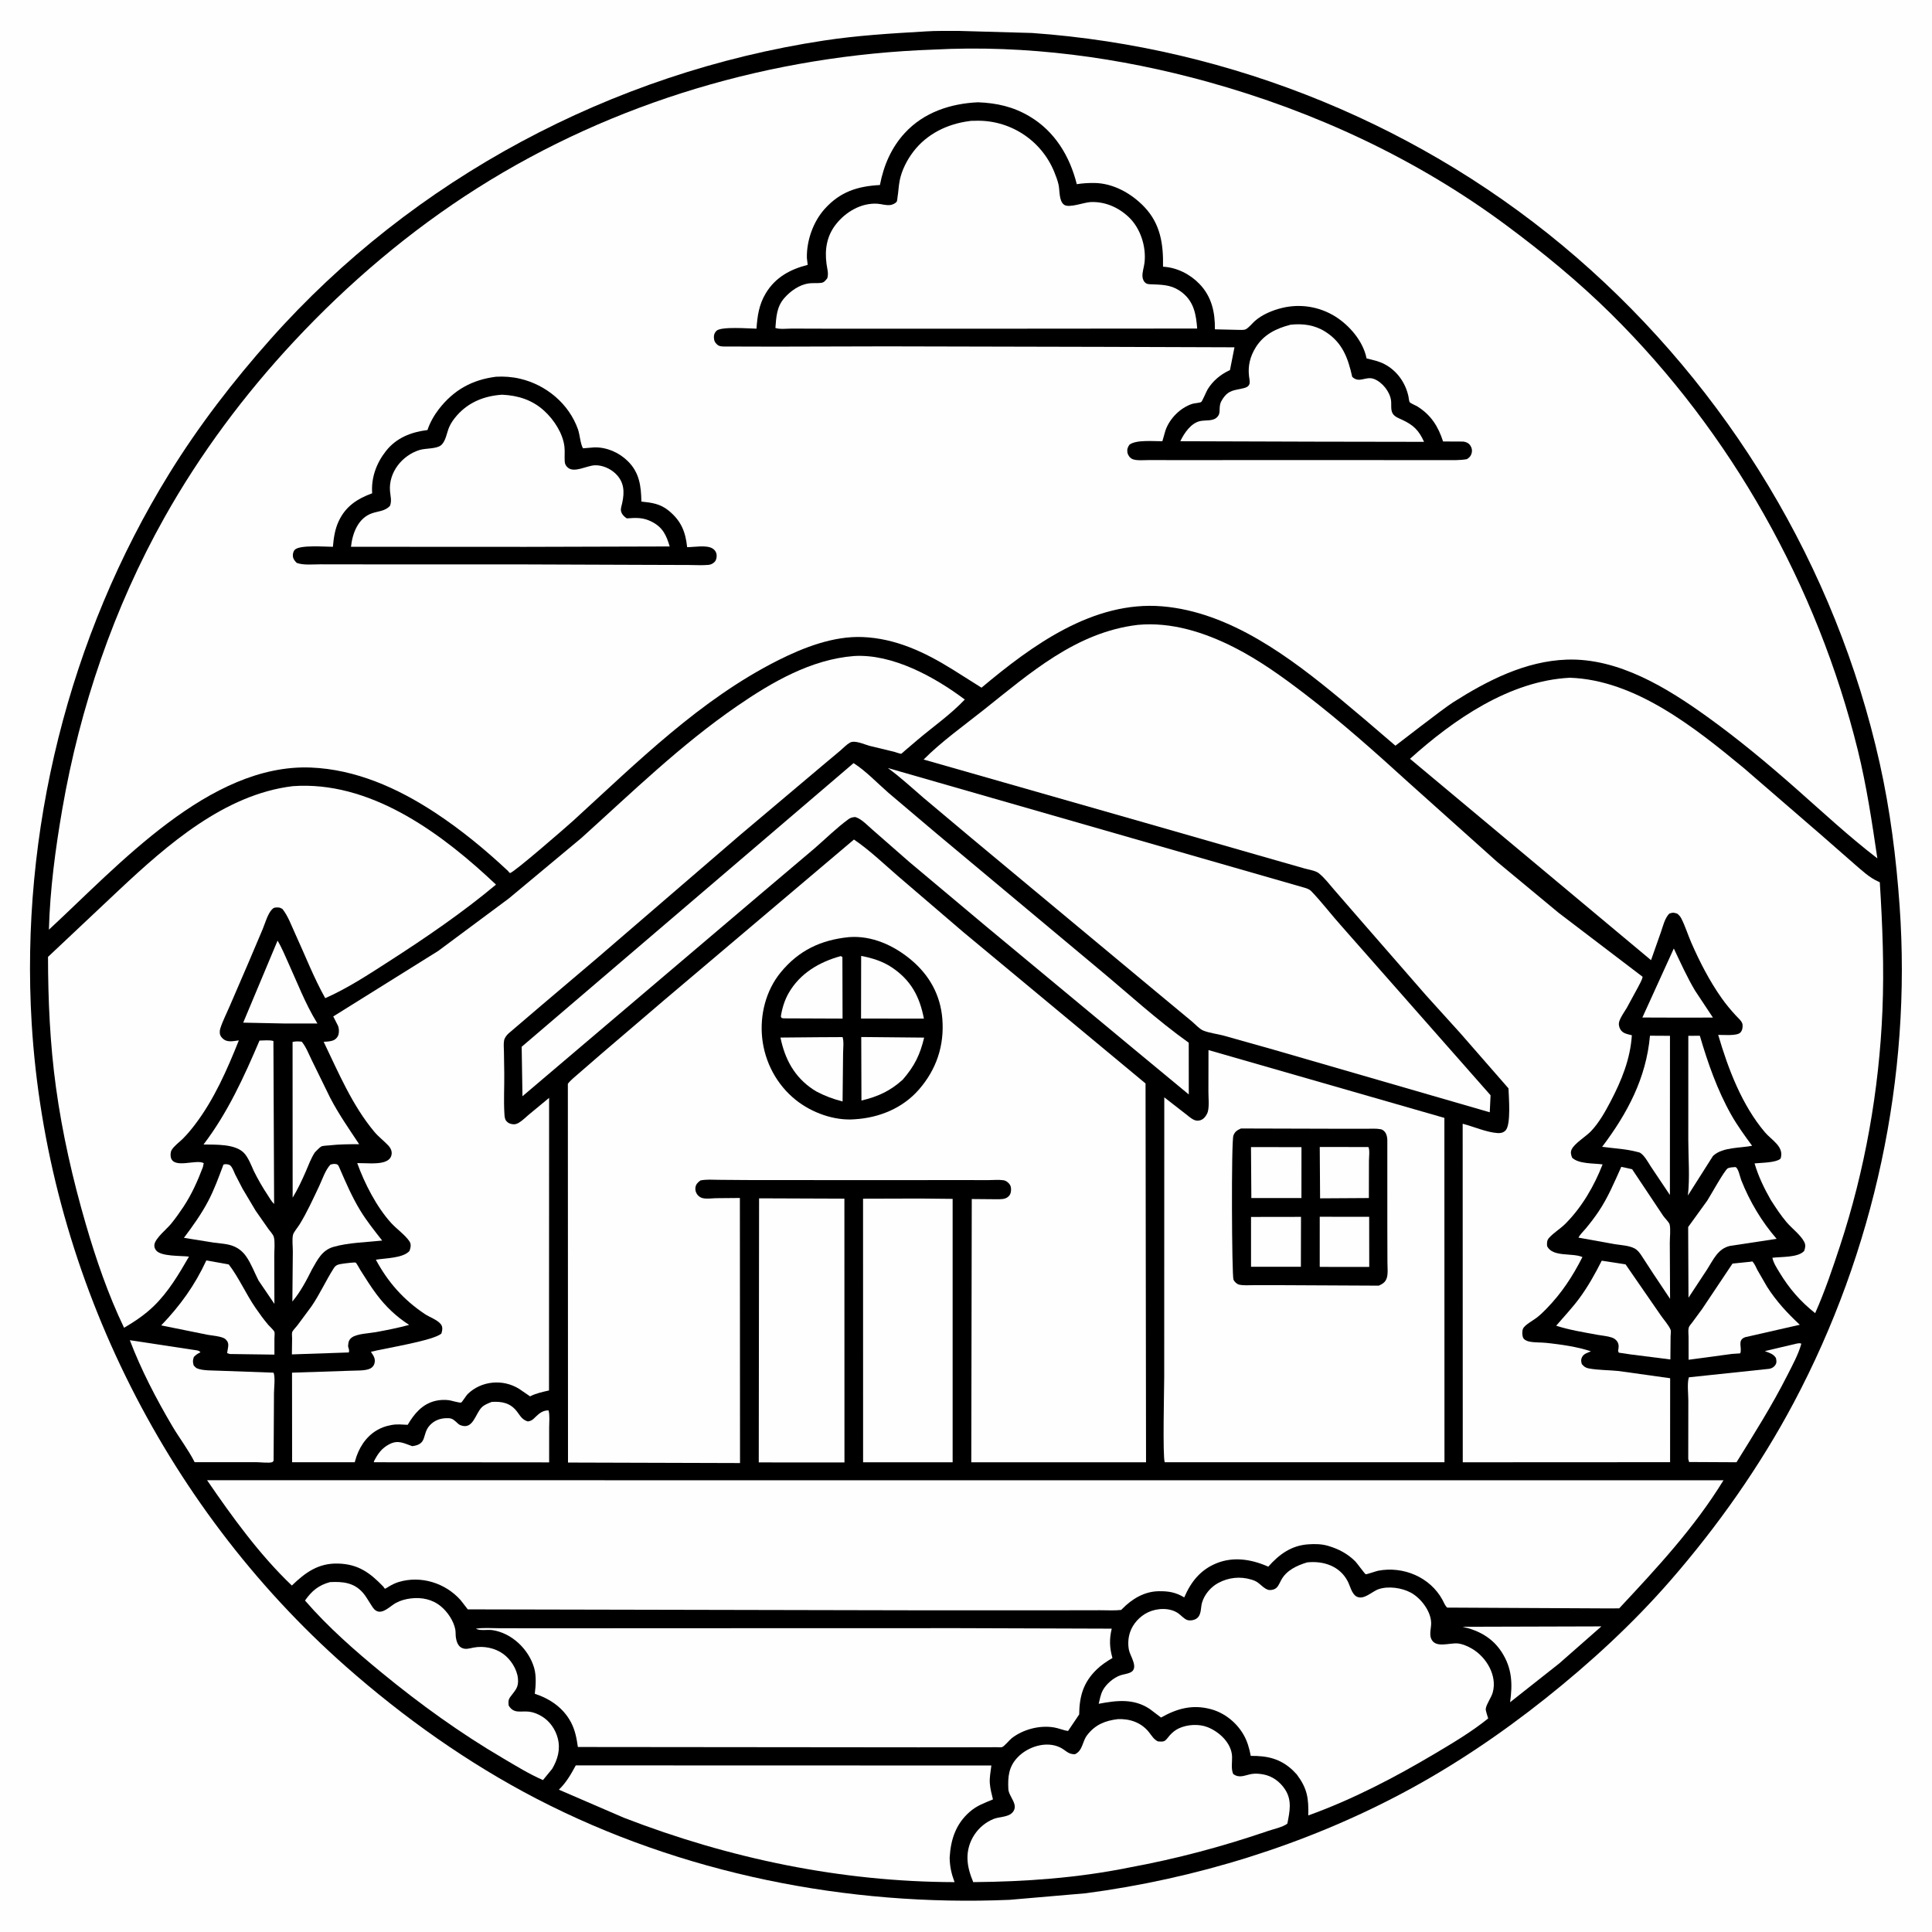
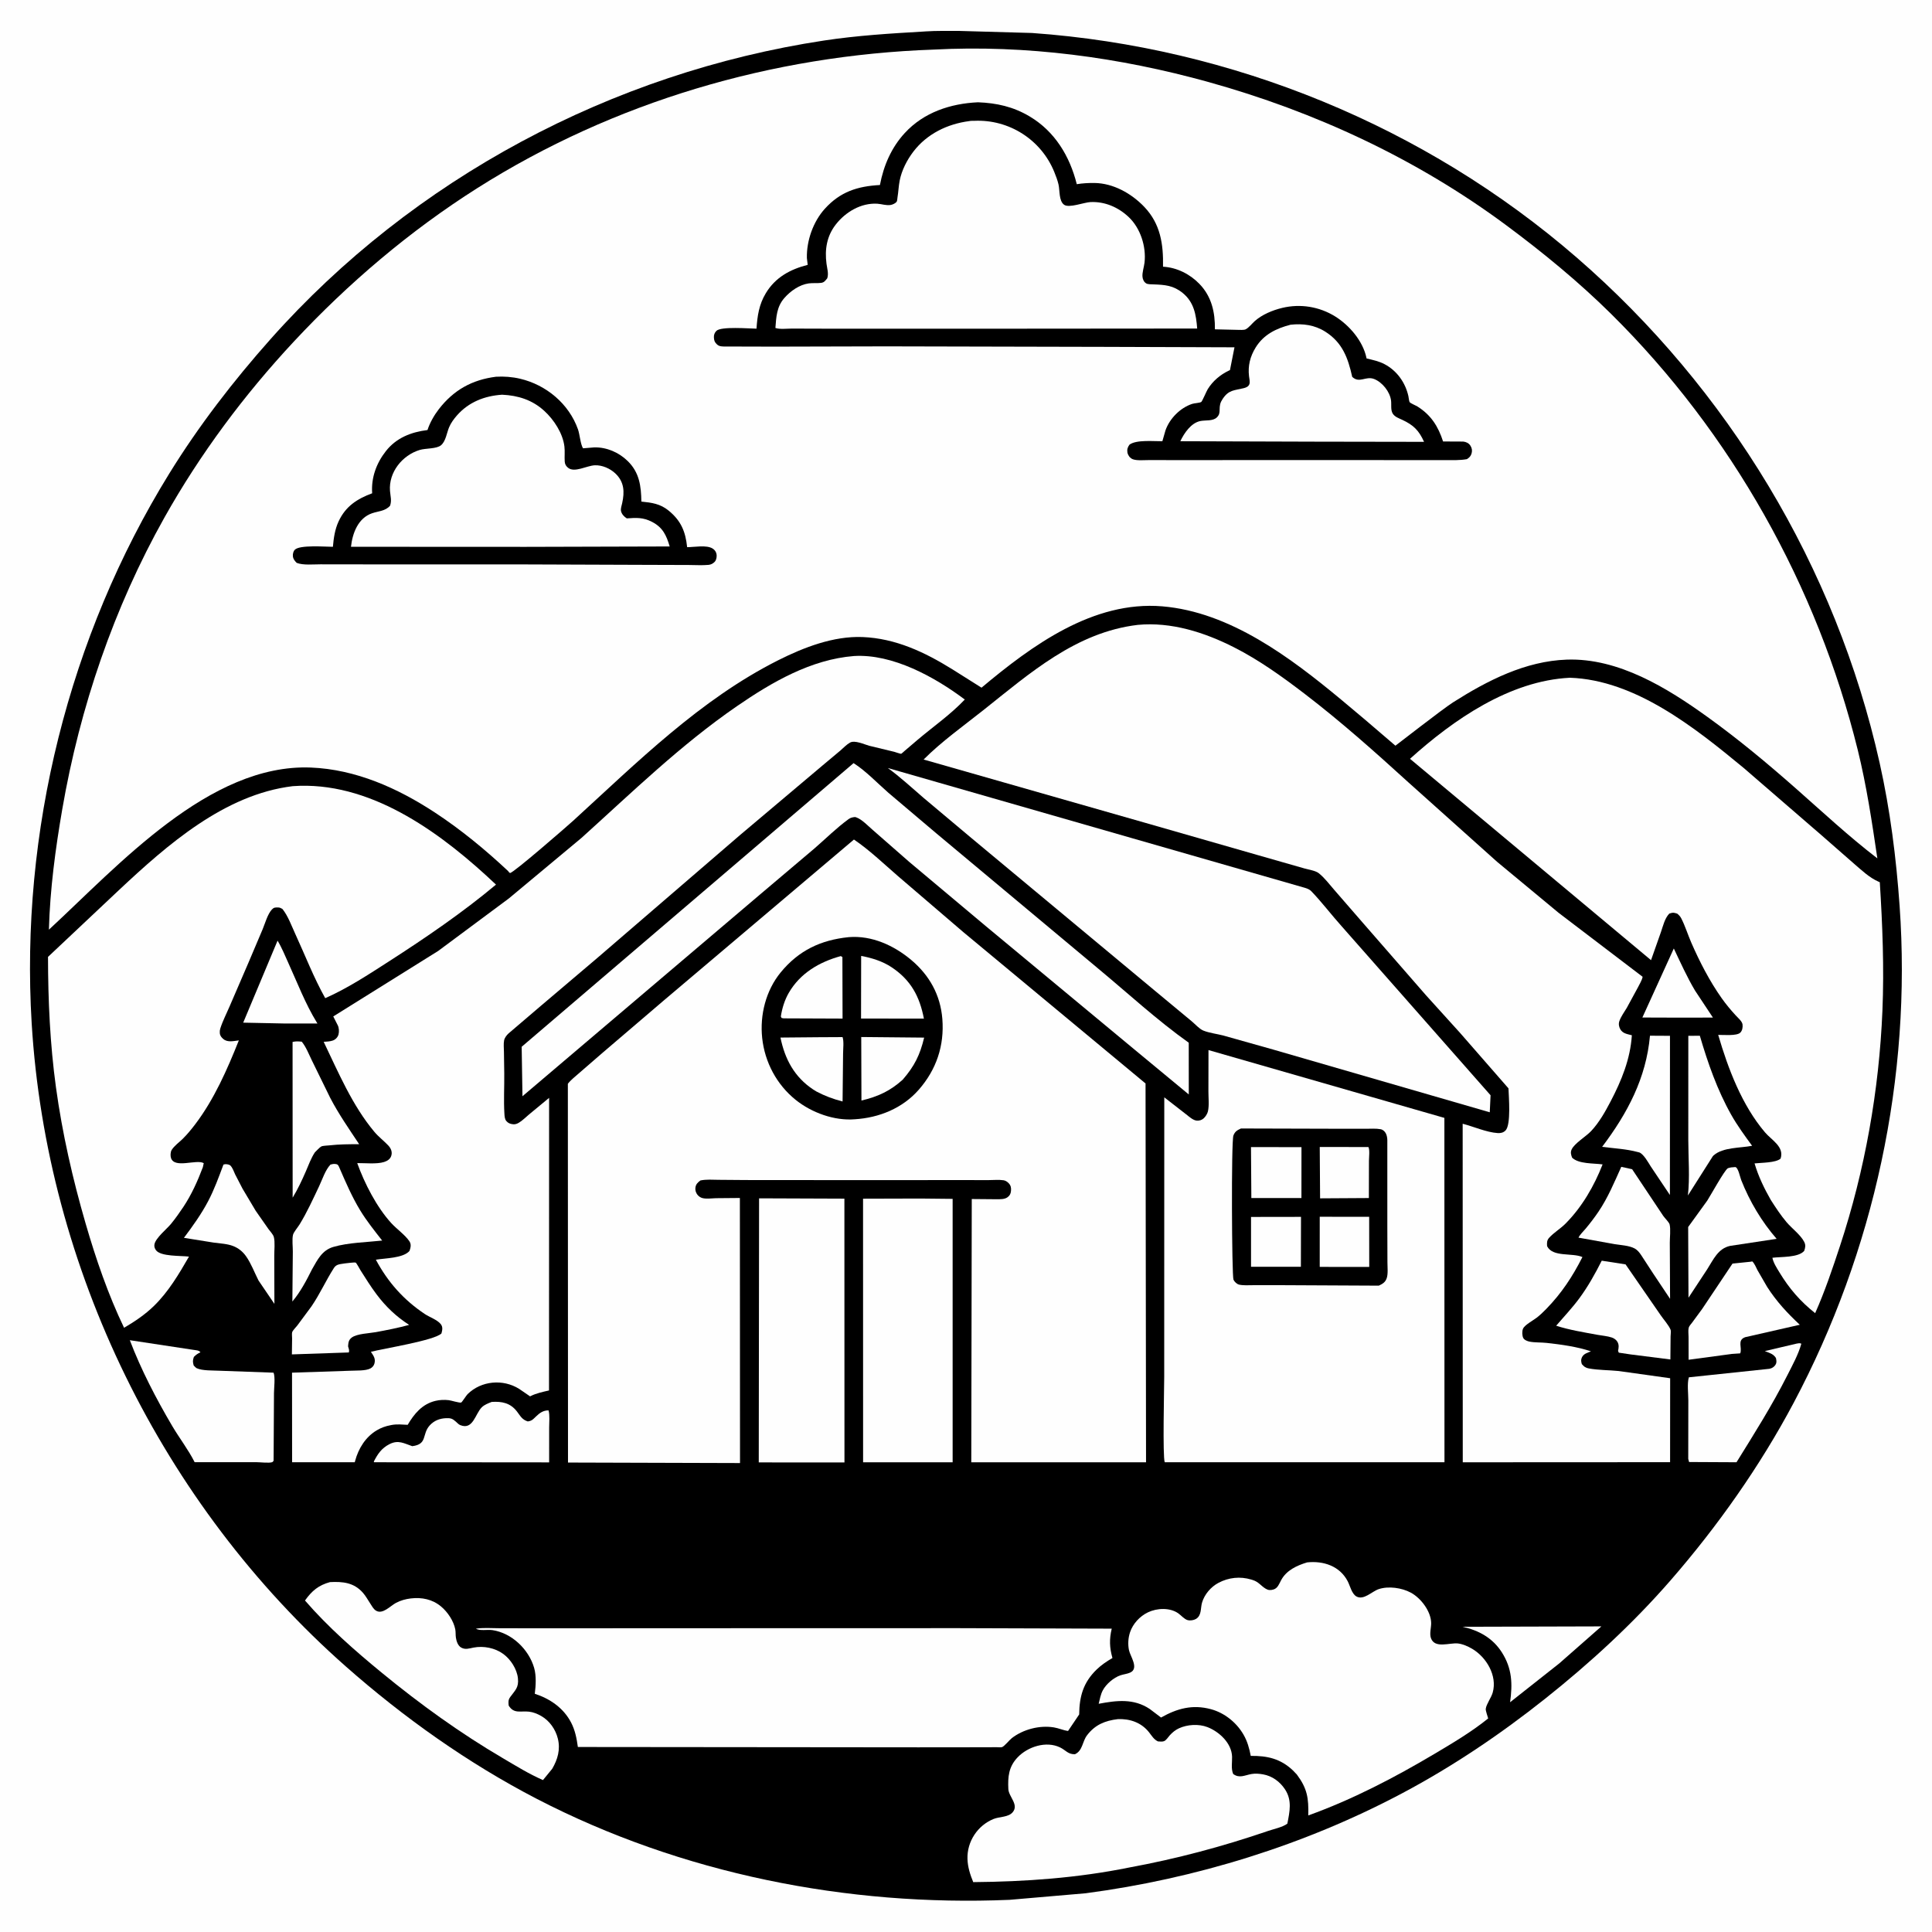
<svg xmlns="http://www.w3.org/2000/svg" version="1.1" style="display: block;" viewBox="0 0 2048 2048" width="1024" height="1024">
  <path transform="translate(0,0)" fill="rgb(254,254,254)" d="M -0 -0 L 2048 0 L 2048 2048 L -0 2048 L -0 -0 z" />
  <path transform="translate(0,0)" fill="rgb(0,0,0)" d="M 979.425 33.419 L 980.952 33.306 C 992.644 32.505 1004.69 32.846 1016.41 32.772 L 1094 34.962 C 1305.8 49.993 1510.72 133.743 1671.35 272.978 C 1831.92 412.153 1946.09 601.119 1992.5 808.732 C 2003.66 858.666 2010.04 909.253 2013.66 960.241 C 2026.56 1141.89 1986.73 1326.38 1901.33 1487.11 C 1865.69 1554.19 1820.69 1617.97 1770.87 1675.24 C 1730.91 1721.17 1685.51 1762.88 1637.89 1800.72 C 1590.55 1838.35 1540.09 1872.39 1486.65 1900.78 C 1383.06 1955.84 1267.08 1991.63 1150.85 2006.94 L 1070.2 2013.89 C 898.266 2021.17 722.29 1986.23 568.961 1906.83 C 496.354 1869.23 428.01 1820.69 366.764 1766.67 C 171.853 1594.75 49.298 1344.2 33.581 1084.79 C 21.306 882.214 72.8 674.705 179.421 502.007 C 210.722 451.308 247.199 404.036 286.744 359.537 C 438.034 189.292 648.765 77.098 873.457 42.967 C 908.571 37.633 943.997 35.467 979.425 33.419 z" />
  <path transform="translate(0,0)" fill="rgb(254,254,254)" d="M 1774.31 1005.42 C 1781.31 1020.2 1788.46 1036.05 1796.83 1050.1 L 1815.76 1078.67 L 1783.1 1078.75 L 1740.99 1078.61 L 1774.31 1005.42 z" />
  <path transform="translate(0,0)" fill="rgb(254,254,254)" d="M 294.22 997.136 C 298.659 1004.38 301.998 1012.75 305.521 1020.49 C 314.966 1041.25 323.701 1064.07 335.607 1083.49 L 336.505 1084.95 L 300.293 1084.92 L 257.81 1084.05 L 294.22 997.136 z" />
  <path transform="translate(0,0)" fill="rgb(254,254,254)" d="M 1550.28 1724.45 L 1697.55 1724.04 L 1652.91 1763.26 L 1600.76 1804.44 C 1603.46 1784.96 1602.92 1768.79 1592.14 1751.75 C 1582.4 1736.37 1567.71 1728.25 1550.28 1724.45 z" />
  <path transform="translate(0,0)" fill="rgb(254,254,254)" d="M 310.142 1104.5 C 313.599 1103.67 316.362 1103.87 319.881 1104.22 C 324.417 1109.76 327.355 1117.43 330.493 1123.87 L 350.018 1163.74 C 358.961 1180.92 370.021 1196.79 380.72 1212.9 C 370.116 1212.91 359.49 1212.94 348.939 1214.15 C 347.021 1214.37 342.233 1214.47 340.628 1215.29 C 338.638 1216.31 335.554 1219.92 333.801 1221.51 C 329.699 1227.67 327.111 1235.01 324.168 1241.79 C 320.013 1251.36 315.628 1260.62 310.224 1269.57 L 310.142 1104.5 z" />
  <path transform="translate(0,0)" fill="rgb(254,254,254)" d="M 1789.69 1097.99 L 1801.91 1097.96 C 1810.32 1126.71 1820.43 1155.58 1835.18 1181.74 C 1841.65 1193.2 1849.55 1203.98 1857.32 1214.59 C 1844.71 1217.04 1826.36 1216.04 1816.64 1224.67 L 1815.77 1225.46 L 1789.24 1267.27 C 1791.4 1248.3 1789.69 1227.64 1789.66 1208.5 L 1789.69 1097.99 z" />
  <path transform="translate(0,0)" fill="rgb(254,254,254)" d="M 1835.02 1237.5 L 1839.5 1237.13 C 1842.57 1237.55 1844.52 1247.78 1845.79 1251 C 1854.72 1273.58 1867.37 1294.88 1883.3 1313.22 L 1834 1320.69 C 1821.16 1323.44 1816.24 1335.28 1809.69 1345.5 L 1789.87 1375.63 L 1789.52 1300.69 L 1809.71 1272.78 C 1812.74 1268.2 1828.09 1240.37 1831.47 1238.5 C 1832.54 1237.9 1833.84 1237.83 1835.02 1237.5 z" />
  <path transform="translate(0,0)" fill="rgb(254,254,254)" d="M 236.872 1234.5 L 238.593 1234.11 C 239.97 1233.95 242.963 1234.39 244 1235.33 C 246.523 1237.6 247.864 1241.96 249.311 1245 L 257.074 1260 L 271.055 1283.49 L 284.589 1302.85 C 286.231 1305.1 289.549 1308.6 290.273 1311.28 C 291.694 1316.54 290.694 1325.53 290.734 1331.11 L 290.881 1382.16 L 274.016 1357.35 C 269.769 1348.98 266.209 1339.3 260.811 1331.67 C 257.356 1326.79 252.877 1323.13 247.328 1320.92 C 241.011 1318.4 233.113 1318.12 226.411 1317.19 L 194.972 1312.15 C 204.201 1299.91 213.489 1286.9 220.621 1273.34 C 227.215 1260.8 231.908 1247.72 236.872 1234.5 z" />
  <path transform="translate(0,0)" fill="rgb(254,254,254)" d="M 350.328 1234.5 C 352.27 1233.93 353.697 1233.67 355.698 1233.91 C 358.398 1234.23 358.766 1235.52 359.829 1237.97 C 366.482 1253.3 373.082 1268.67 381.786 1282.99 C 388.684 1294.34 396.973 1304.6 405.116 1315.05 C 388.712 1316.86 369.23 1317.16 353.381 1321.79 C 341.263 1325.33 336.586 1335.4 330.749 1345.54 C 324.966 1357.16 318.325 1369.74 309.918 1379.64 L 310.403 1326.77 C 310.45 1321.78 309.479 1313.79 310.575 1309.05 C 311.24 1306.18 315.8 1300.82 317.512 1298.04 C 325.413 1285.23 331.882 1270.92 338.339 1257.31 C 341.743 1250.14 344.833 1240.23 350.328 1234.5 z" />
  <path transform="translate(0,0)" fill="rgb(254,254,254)" d="M 1749.04 1097.89 L 1770.24 1098.01 L 1770.17 1266.75 L 1749.85 1236.43 C 1747.18 1232.23 1742.46 1223.59 1737.88 1221.67 L 1736 1221.19 C 1723.93 1217.93 1710.74 1217.31 1698.33 1215.7 C 1725.21 1180.08 1745.04 1142.78 1749.04 1097.89 z" />
  <path transform="translate(0,0)" fill="rgb(254,254,254)" d="M 1718.62 1236.9 L 1730.12 1239.42 L 1763.13 1288.93 C 1764.62 1291.11 1769.34 1295.71 1769.87 1297.95 C 1771.11 1303.17 1770.03 1311.88 1770.06 1317.47 L 1770.35 1376.83 L 1752.04 1349.4 L 1739.98 1330.88 C 1737.95 1327.79 1735.8 1324.99 1732.44 1323.25 C 1726.71 1320.27 1717.87 1319.87 1711.49 1318.83 L 1673.26 1311.94 C 1674.86 1308.6 1678.56 1305.18 1680.98 1302.27 C 1685.73 1296.56 1690.22 1290.69 1694.38 1284.54 C 1704.42 1269.74 1711.31 1253.14 1718.62 1236.9 z" />
-   <path transform="translate(0,0)" fill="rgb(254,254,254)" d="M 275.096 1103.04 C 279.641 1103.01 285.482 1102.26 289.83 1103.49 L 290.58 1276.28 C 287.795 1273.67 285.729 1269.8 283.598 1266.59 C 278.143 1258.39 273.439 1250.12 269.046 1241.31 C 266.369 1235.33 263.184 1226.97 258.676 1222.24 C 249.238 1212.33 228.354 1213.49 215.742 1213.2 C 241.306 1179.69 258.626 1141.6 275.096 1103.04 z" />
-   <path transform="translate(0,0)" fill="rgb(254,254,254)" d="M 218.723 1336.1 L 242.502 1340.37 C 253.308 1354.43 260.763 1371.82 270.988 1386.6 C 275.173 1392.65 279.536 1398.69 284.278 1404.31 C 285.737 1406.04 290.192 1409.96 290.898 1411.86 C 291.398 1413.21 290.898 1417.2 290.898 1418.75 L 290.897 1435.95 L 243.5 1435.31 L 240.761 1434.36 L 241.418 1430.31 C 241.933 1427.43 242.521 1424.76 241.029 1422 C 240.708 1421.41 239.373 1419.81 238.742 1419.33 C 234.996 1416.47 224.811 1415.85 220.042 1414.92 L 170.881 1404.97 C 190.94 1384.07 206.557 1362.46 218.723 1336.1 z" />
  <path transform="translate(0,0)" fill="rgb(254,254,254)" d="M 365.579 1339.26 C 367.454 1339.13 375.88 1337.86 377.042 1338.46 C 378.036 1338.97 381.22 1345.1 382.013 1346.35 C 387.49 1354.99 392.978 1363.8 399.108 1371.98 C 408.959 1385.13 419.941 1395.55 433.685 1404.45 C 422.138 1407.6 410.185 1409.95 398.42 1412.12 C 391.544 1413.38 378.475 1413.75 372.967 1417.8 C 369.844 1420.1 369.298 1422.71 369.035 1426.33 L 368.984 1427.22 C 369.653 1429.66 370.509 1431.18 369.783 1433.66 L 309.414 1435.72 L 309.64 1418.87 C 309.662 1417.25 309.226 1413.54 309.731 1412.12 C 310.418 1410.18 313.847 1406.78 315.18 1405.05 L 330.13 1384.86 C 339.163 1371.66 345.503 1357.29 354.033 1344 C 356.724 1339.81 361.013 1340.12 365.579 1339.26 z" />
  <path transform="translate(0,0)" fill="rgb(254,254,254)" d="M 1855.49 1337.5 L 1857.5 1337.15 C 1860.03 1339.54 1861.42 1343.44 1863.04 1346.51 L 1873.23 1364.13 C 1882.95 1379.36 1894.69 1392.06 1907.86 1404.3 L 1849.91 1417.49 C 1841.08 1420.75 1847.12 1428.76 1844.69 1434.62 L 1835.76 1435.23 L 1789.99 1441.4 L 1789.94 1417.19 C 1789.94 1414.24 1789.39 1410.3 1790.07 1407.52 C 1790.5 1405.72 1792.57 1403.56 1793.7 1402.04 L 1804.34 1387.58 L 1836.52 1339.46 L 1855.49 1337.5 z" />
  <path transform="translate(0,0)" fill="rgb(254,254,254)" d="M 1697.91 1336.38 L 1723.16 1340.29 L 1760.43 1394.24 C 1763.43 1398.64 1769.08 1404.93 1770.95 1409.73 C 1771.47 1411.08 1770.9 1414.89 1770.89 1416.59 L 1770.67 1441.08 L 1728.76 1435.78 L 1716 1433.88 L 1715.21 1432 C 1715.91 1428.63 1716.36 1425.65 1714.6 1422.5 C 1713.37 1420.29 1710.93 1418.6 1708.56 1417.81 C 1703.84 1416.24 1698.39 1415.88 1693.5 1414.98 C 1679.06 1412.31 1663.53 1409.83 1649.6 1405.32 C 1657.78 1395.77 1666.5 1386.62 1673.98 1376.5 C 1683.34 1363.84 1690.84 1350.38 1697.91 1336.38 z" />
  <path transform="translate(0,0)" fill="rgb(254,254,254)" d="M 521.217 1486.1 C 532.031 1485.4 541.013 1487.13 548.032 1496.3 C 551.769 1501.18 553.333 1504.83 559.5 1506.79 C 563.177 1506.26 564.384 1505.22 567.031 1502.66 L 568.217 1501.5 C 572.092 1497.76 575.902 1494.97 581.5 1495.09 C 582.942 1500.52 582.12 1507.52 582.126 1513.14 L 582.113 1550.18 L 456.245 1550.07 L 396.406 1550.06 L 396.326 1549.17 C 400.463 1541.12 404.565 1535.06 412.946 1530.81 C 422.342 1526.05 428.384 1530.14 437 1533 C 453.568 1530.94 446.954 1520.33 455.596 1510.9 C 460.189 1505.9 466.09 1503.6 472.789 1503.33 C 477.69 1503.14 479.567 1503.72 483.253 1507.02 C 484.63 1508.26 486.109 1509.94 487.862 1510.66 C 501.542 1516.27 503.761 1498.6 510.708 1491.8 C 513.613 1488.95 517.512 1487.58 521.217 1486.1 z" />
  <path transform="translate(0,0)" fill="rgb(254,254,254)" d="M 1904.59 1424.26 C 1906.72 1423.95 1907.46 1423.54 1909.5 1424.36 C 1906.37 1435.77 1899.98 1447.32 1894.64 1457.88 C 1878.44 1489.91 1859.64 1519.64 1840.77 1550.05 L 1790.5 1549.8 L 1789.61 1546.5 L 1789.7 1484.55 C 1789.71 1477.65 1788.27 1466.41 1790.27 1460.01 L 1875.5 1451 C 1878.33 1450.52 1880.73 1449.01 1882.2 1446.5 C 1883.62 1444.07 1883.06 1442.08 1882.55 1439.5 C 1879.98 1435.54 1876.81 1434.57 1872.6 1432.9 L 1870.8 1432.2 L 1904.59 1424.26 z" />
  <path transform="translate(0,0)" fill="rgb(254,254,254)" d="M 137.618 1420.67 L 205.27 1430.93 C 207.918 1431.41 210.915 1431.23 212.478 1433.5 C 209.488 1434.9 207.82 1436.05 205.5 1438.39 C 204.24 1442.09 204.239 1443.74 205.334 1447.5 C 206.174 1448.26 207.547 1449.9 208.5 1450.35 C 214.36 1453.17 226.158 1452.67 232.666 1453.03 L 289.98 1455.09 C 291.935 1459.75 290.466 1471.35 290.43 1476.66 L 290.069 1541.9 L 290.013 1548.5 C 289.509 1548.99 289.162 1549.73 288.5 1549.97 C 285.277 1551.14 275.694 1549.98 271.909 1549.98 L 206.336 1550 C 199.657 1536.72 190.149 1524.47 182.581 1511.64 C 165.62 1482.88 149.521 1451.93 137.618 1420.67 z" />
  <path transform="translate(0,0)" fill="rgb(254,254,254)" d="M 349.799 1677.1 C 363.27 1676.42 375.089 1677.51 384.632 1688.31 C 387.602 1691.67 389.946 1695.91 392.406 1699.68 C 394.135 1702.33 395.759 1705.57 398.5 1707.31 C 405.573 1711.8 413.838 1702.2 419.895 1699.03 C 424.748 1696.49 430.071 1695.04 435.5 1694.4 C 447.146 1693.02 458.411 1695.28 467.625 1703.02 C 474.517 1708.8 480.85 1718.2 482.605 1727.16 C 483.17 1730.05 482.822 1733.1 483.276 1736 C 483.869 1739.79 485.336 1744.48 488.904 1746.5 C 493.305 1749 497.373 1747.4 501.945 1746.52 C 512.543 1744.46 524.736 1746.85 533.5 1753.26 C 541.338 1758.99 547.975 1769.24 549.023 1779.04 C 550.093 1789.04 546.021 1791.73 540.808 1798.98 C 538.666 1801.96 538.822 1804.53 539.248 1808 C 544.756 1817.03 551.95 1813.43 560.75 1814.43 C 565.432 1814.97 569.669 1816.73 573.74 1819.05 C 582.558 1824.08 588.864 1833.11 591.322 1842.92 C 594.224 1854.5 591.184 1865.02 585.357 1875 L 575.574 1886.95 C 560.673 1880.47 547.055 1871.97 533.074 1863.76 C 487.828 1837.21 445.405 1806.56 404.874 1773.31 C 376.196 1749.78 347.625 1724.72 323.307 1696.61 C 330.526 1686.37 337.755 1680.36 349.799 1677.1 z" />
  <path transform="translate(0,0)" fill="rgb(254,254,254)" d="M 804.657 1270.28 L 895.096 1270.62 L 895.167 1550.26 L 804.318 1550.22 L 804.657 1270.28 z" />
  <path transform="translate(0,0)" fill="rgb(254,254,254)" d="M 975.501 1270.5 L 1009.83 1270.85 L 1009.84 1550.09 L 951.5 1550.09 L 914.922 1550.07 L 914.871 1270.67 L 975.501 1270.5 z" />
  <path transform="translate(0,0)" fill="rgb(254,254,254)" d="M 904.829 808.941 C 918.077 817.436 929.82 829.976 941.72 840.361 L 992.76 883.564 L 1163.93 1026.58 C 1195.65 1052.9 1226.56 1081.45 1260.12 1105.33 L 1260.17 1160.18 L 1203.39 1113.2 L 1045.6 982.241 L 963.908 913.719 L 924.988 879.651 C 920.336 875.661 913.737 868.667 907.987 866.562 L 906.5 866.076 C 903.713 866.328 901.705 866.709 899.423 868.374 C 886.894 877.506 875.302 889.007 863.595 899.18 L 805.559 948.285 L 553.838 1162.06 L 552.993 1109.63 L 904.829 808.941 z" />
  <path transform="translate(0,0)" fill="rgb(254,254,254)" d="M 1184.95 1822.35 C 1197.84 1821.82 1209.91 1825.98 1218.09 1836.37 C 1220.96 1840.02 1223.15 1843.95 1227.5 1845.97 C 1229.4 1846.08 1232.29 1846.45 1234.04 1845.66 C 1236.37 1844.62 1238.3 1841.35 1240 1839.5 C 1242.79 1836.46 1245.88 1833.86 1249.65 1832.12 C 1258.59 1827.99 1270.58 1827.21 1279.86 1830.78 C 1292.46 1835.63 1305.63 1847.86 1306.05 1862.18 C 1306.24 1868.29 1304.8 1874.71 1307.22 1880.5 C 1313.84 1885.37 1319.28 1881.85 1326.62 1880.53 C 1330.65 1879.81 1334.9 1880.18 1338.91 1880.9 C 1348.66 1882.63 1356.77 1888.61 1362.17 1896.8 C 1369.85 1908.46 1367.12 1920.38 1364.65 1933.1 C 1359.88 1936.86 1350.21 1938.83 1344.26 1940.87 C 1296.04 1957.4 1247.05 1970.45 1196.9 1979.66 C 1142.57 1990.69 1087.02 1994.68 1031.67 1995.13 C 1028.39 1987.12 1025.82 1979.23 1025.56 1970.5 C 1025 1952.19 1036.23 1935.02 1053.32 1928.15 C 1059.61 1925.63 1068.85 1926.46 1073.43 1921.11 C 1080.37 1913.01 1069.29 1904.67 1068.89 1896.49 C 1068.27 1883.41 1069.22 1872.82 1078.71 1862.86 C 1089.51 1851.54 1108.97 1845.2 1123.71 1852.34 C 1129.89 1855.34 1132.08 1859.74 1139.5 1859.56 C 1147.79 1855.75 1147.23 1846.16 1152.28 1839.5 C 1160.76 1828.32 1171.39 1823.97 1184.95 1822.35 z" />
-   <path transform="translate(0,0)" fill="rgb(254,254,254)" d="M 610.352 1871.38 L 1050.89 1871.5 C 1050.18 1877.54 1048.8 1884.27 1049.25 1890.32 C 1049.67 1896.08 1051.21 1901.86 1052.58 1907.46 C 1043.35 1911.33 1035.52 1913.92 1027.76 1920.77 C 1013.06 1933.74 1007.81 1950.08 1006.67 1969.14 C 1006.86 1978.91 1008.51 1986.04 1011.87 1995.14 C 891.658 1994.85 773.426 1970.21 661.5 1926.95 L 592.429 1897.14 C 600.352 1889.42 605.144 1881 610.352 1871.38 z" />
  <path transform="translate(0,0)" fill="rgb(254,254,254)" d="M 1385.6 1656.2 C 1402.76 1654.38 1420.13 1659.92 1428.6 1676.16 C 1431.16 1681.05 1432.87 1689.48 1437.84 1692.29 C 1445.6 1696.66 1454.28 1686.95 1461.5 1684.54 C 1471.85 1681.08 1485.93 1683.11 1495.5 1688.25 C 1506.13 1693.95 1516.93 1708.02 1517.09 1720.5 C 1517.16 1725.49 1515.15 1731.73 1516.86 1736.5 C 1520.94 1747.9 1536.62 1741.14 1545.5 1742.14 C 1550.59 1742.72 1556 1745.14 1560.39 1747.7 C 1575.65 1756.62 1587.38 1776.29 1582.34 1794.17 C 1580.79 1799.66 1575.68 1806.23 1574.97 1811.37 C 1574.69 1813.44 1576.95 1819.29 1577.53 1821.62 C 1560 1835.79 1540.03 1847.65 1520.67 1859.14 C 1478.17 1884.37 1433.42 1907.71 1386.82 1924.44 C 1387.29 1906.18 1385.82 1895.95 1374.69 1881.05 L 1370.5 1876.67 C 1357.36 1864.24 1343.33 1861.12 1325.85 1861.32 C 1324.31 1853.25 1322.25 1845.79 1318.09 1838.63 C 1310.66 1825.87 1298 1815.68 1283.66 1811.82 C 1264.1 1806.55 1247.86 1811.02 1230.75 1820.66 L 1218.83 1811.63 C 1201.79 1800.21 1183.66 1802.52 1164.65 1806.08 C 1165.77 1801.48 1166.73 1796.17 1168.92 1791.98 C 1172.47 1785.19 1180.56 1778.31 1187.72 1775.89 C 1191.01 1774.78 1194.88 1774.43 1198 1773.02 C 1207.74 1768.62 1198.05 1755.71 1196.74 1749.16 C 1195.5 1743 1195.89 1736.35 1197.85 1730.38 C 1200.85 1721.23 1208.23 1713.3 1216.86 1709.15 C 1226.39 1704.57 1240.07 1703.92 1249 1710.18 C 1252.06 1712.32 1255.33 1716.38 1258.95 1717.39 C 1261.56 1718.11 1265.37 1717.54 1267.68 1716.19 C 1273.98 1712.5 1272.43 1704.9 1274.23 1698.78 C 1276.79 1690.09 1283.61 1682.15 1291.56 1677.92 C 1302.34 1672.16 1314.64 1670.85 1326.33 1674.38 L 1328 1674.91 C 1334.3 1676.86 1336.64 1681.16 1341.9 1684.23 C 1344.67 1685.85 1347.01 1685.8 1349.97 1684.92 C 1354.47 1683.59 1356 1678.85 1358.03 1675.08 C 1363.69 1664.53 1374.7 1659.51 1385.6 1656.2 z" />
  <path transform="translate(0,0)" fill="rgb(254,254,254)" d="M 941.13 814.135 L 1383.5 941.208 C 1386.19 942.09 1388.21 942.816 1390.21 944.906 C 1401.33 956.485 1411.39 969.834 1422.18 981.835 L 1580.06 1161.03 L 1579.21 1179.07 L 1349.47 1112.54 L 1297.15 1097.81 C 1290.29 1095.97 1282 1095.06 1275.57 1092.45 C 1271.35 1090.73 1266.87 1085.6 1263.33 1082.66 L 1223.37 1049.5 L 1029.89 888.5 L 979.089 845.837 C 966.592 835.134 954.477 823.79 941.13 814.135 z" />
  <path transform="translate(0,0)" fill="rgb(254,254,254)" d="M 504.402 1726.5 C 512.048 1725.26 520.375 1725.94 528.112 1725.97 L 568.347 1726.08 L 705.583 1725.99 L 1015.72 1725.91 L 1178.48 1726.44 C 1175.81 1737.78 1176.11 1746.42 1179.24 1757.57 C 1173.23 1761.07 1167.49 1764.9 1162.48 1769.76 C 1148.41 1783.41 1144.18 1798.04 1143.98 1817.39 L 1132.18 1834.89 C 1127.11 1834.21 1122.28 1831.95 1117.19 1831.12 C 1102.06 1828.63 1084.65 1833.14 1072.57 1842.49 C 1070 1844.47 1064.74 1851.11 1062.24 1852 C 1061.06 1852.42 1057.76 1852.09 1056.39 1852.11 L 1041.59 1852.17 L 973.569 1852.24 L 612.563 1851.89 C 611.289 1842.83 609.687 1834.27 605.44 1826.06 C 597.429 1810.58 583.106 1800.73 566.897 1795.47 C 567.993 1786.84 568.64 1776.43 566.199 1768 C 560.518 1748.4 542.648 1731.17 522.177 1728.02 C 516.666 1727.17 509.08 1729.05 504.402 1726.5 z" />
  <path transform="translate(0,0)" fill="rgb(254,254,254)" d="M 310.268 833.371 L 317.846 832.978 C 397.733 830.79 470.344 885.305 525.771 937.723 C 490.307 967.419 450.986 994.225 412.117 1019.23 C 390.76 1032.97 368.067 1047.89 344.758 1058.09 C 332.681 1036.66 323.259 1012.19 312.922 989.798 C 308.955 981.204 305.361 971.056 299.5 963.659 C 297.725 962.599 296.669 961.943 294.543 961.938 C 291.663 961.932 290.289 961.892 288.222 964.099 C 283.678 968.949 281.019 978.737 278.475 984.89 L 263.228 1020.82 L 243.12 1067.42 C 239.943 1074.85 235.901 1082.65 233.5 1090.33 C 232.985 1091.98 232.861 1093.26 232.998 1095 C 233.225 1097.89 234.65 1099.64 236.778 1101.44 C 241.32 1105.26 247.717 1103.48 253.177 1102.87 C 240.978 1133.48 227.006 1165.34 206.998 1191.7 C 202.938 1197.06 198.533 1202.4 193.771 1207.14 C 190.029 1210.86 184.724 1214.54 181.984 1219 C 180.66 1221.16 180.462 1225.27 181.318 1227.7 C 185.302 1238.98 208.33 1228.51 215.979 1233 L 215.03 1237.31 C 209.504 1251.97 202.986 1266.45 194.285 1279.52 C 190.25 1285.58 186.002 1291.58 181.399 1297.22 C 176.898 1302.75 165.004 1312.21 163.737 1319 C 163.304 1321.32 163.921 1323.26 165.259 1325.16 C 170.191 1332.18 191.829 1330.93 200.322 1332.06 C 189.608 1350.64 178.719 1369.16 163.26 1384.27 C 153.91 1393.42 142.786 1400.93 131.52 1407.5 C 114.632 1372.4 101.605 1334.36 90.764 1297 C 77.009 1249.59 66.026 1201.44 59.304 1152.5 C 53.044 1106.92 50.937 1060.31 50.893 1014.34 L 126.126 943.487 C 177.338 895.523 238.006 842.151 310.268 833.371 z" />
  <path transform="translate(0,0)" fill="rgb(254,254,254)" d="M 1281.05 1113.12 L 1531.11 1185.01 L 1531.2 1550.05 L 1459.5 1550.04 L 1234.67 1550.03 C 1232.34 1544.58 1234.11 1470.66 1234.11 1459.73 L 1234.19 1163.22 L 1257.39 1181.27 C 1260.34 1183.58 1264.66 1187.54 1268.5 1187.89 C 1271.25 1188.13 1273.88 1187.37 1275.95 1185.5 C 1277.91 1183.72 1279.83 1180.73 1280.44 1178.14 C 1281.94 1171.82 1280.95 1163.58 1280.97 1157.01 L 1281.05 1113.12 z" />
  <path transform="translate(0,0)" fill="rgb(0,0,0)" d="M 1315.46 1196.24 L 1420.83 1196.53 L 1448.04 1196.54 C 1453.02 1196.55 1458.59 1196.1 1463.5 1197.01 C 1465.9 1197.45 1467.89 1199.26 1469.01 1201.38 C 1470.14 1203.53 1470.55 1206.09 1470.62 1208.5 L 1470.63 1301.25 L 1470.74 1338.09 C 1470.75 1343.08 1471.6 1350.66 1469.85 1355.29 C 1468.28 1359.47 1465.45 1361.02 1461.6 1362.84 L 1356.6 1362.33 L 1328.27 1362.35 C 1323.58 1362.35 1318.09 1362.8 1313.5 1361.76 C 1311.16 1361.23 1308.49 1358.72 1307.54 1356.5 C 1305.77 1352.38 1305.07 1209.89 1307.47 1203.68 C 1309.14 1199.36 1311.48 1198.08 1315.46 1196.24 z" />
  <path transform="translate(0,0)" fill="rgb(254,254,254)" d="M 1398.98 1289.82 L 1451.38 1289.86 L 1451.45 1343.01 L 1398.97 1342.96 L 1398.98 1289.82 z" />
  <path transform="translate(0,0)" fill="rgb(254,254,254)" d="M 1326.14 1290.01 L 1379.11 1289.93 L 1378.99 1342.85 L 1326.14 1342.84 L 1326.14 1290.01 z" />
  <path transform="translate(0,0)" fill="rgb(254,254,254)" d="M 1398.99 1215.86 L 1450.58 1215.9 C 1452.19 1219.05 1451.15 1226.74 1451.15 1230.41 L 1451.06 1269.98 L 1399.35 1270.29 L 1398.99 1215.86 z" />
  <path transform="translate(0,0)" fill="rgb(254,254,254)" d="M 1326.1 1215.96 L 1379.62 1216.02 L 1379.57 1269.97 L 1326.48 1269.99 L 1326.1 1215.96 z" />
  <path transform="translate(0,0)" fill="rgb(254,254,254)" d="M 1664.17 718.443 C 1733.52 720.746 1796.91 771.588 1848.29 813.996 L 1930.96 885.47 L 1965.6 915.787 C 1973.71 922.71 1981.41 930.212 1991.25 934.586 L 1992.67 935.21 C 1995.51 980.676 1997.35 1025.75 1995.45 1071.33 C 1991.95 1155.72 1976.9 1240.51 1950.48 1320.74 C 1942.62 1344.59 1934.37 1369.09 1924.14 1392.01 C 1908.24 1379.36 1896.69 1365.97 1886.2 1348.65 C 1883.44 1344.1 1879.81 1338.56 1878.81 1333.28 C 1888.1 1332.09 1906.22 1333.23 1912.5 1326.03 C 1913.71 1322.57 1914.3 1319.96 1912.57 1316.52 C 1908.85 1309.11 1899.38 1302.13 1893.85 1295.58 C 1887.6 1288.18 1882.36 1280.18 1877.15 1272.05 C 1870.13 1259.82 1863.88 1246.82 1859.91 1233.26 C 1866.76 1232.46 1882.46 1232.73 1887.5 1228.17 C 1891.62 1215.55 1878.16 1208.79 1870.99 1200.37 C 1846.49 1171.58 1831.86 1132.86 1821.36 1097.02 C 1826.77 1096.98 1840.97 1098.28 1844.71 1094.71 C 1846.97 1092.55 1847.51 1088.99 1847.17 1086 C 1846.78 1082.67 1842.21 1078.85 1839.92 1076.35 C 1834.59 1070.55 1829.62 1064.59 1825.07 1058.16 C 1812.31 1040.13 1801.76 1019.65 1792.91 999.408 C 1789.19 990.89 1786.41 981.673 1782.17 973.426 C 1781.15 971.433 1779.65 969.892 1777.93 968.5 C 1773.9 967.259 1773.48 967.143 1769.5 968.466 C 1764.68 973.492 1762.95 981.422 1760.7 987.907 L 1750.16 1017.81 L 1494.66 804.367 C 1540.77 762.805 1600.34 721.567 1664.17 718.443 z" />
  <path transform="translate(0,0)" fill="rgb(254,254,254)" d="M 905.236 695.412 C 946.18 692.919 990.791 717.593 1022.72 741.53 C 1007.59 757.512 989.275 770.194 972.511 784.388 L 958.704 796.177 C 958.219 796.588 955.707 798.945 955.319 799.049 C 954.643 799.229 948.941 797.218 947.939 796.954 L 921.253 790.502 C 916.037 789.053 906.126 784.36 901.095 787.162 C 897.41 789.214 893.923 792.923 890.691 795.717 L 872.356 811.065 L 784.519 885.146 L 633.292 1015.37 L 573.024 1066.5 L 539.067 1095.5 C 537.014 1097.42 534.912 1100.06 534.364 1102.9 C 533.648 1106.63 534.16 1111.14 534.202 1114.98 L 534.536 1138.12 C 534.693 1152.18 533.815 1166.35 534.686 1180.38 C 534.849 1183.01 534.954 1186.23 536.702 1188.3 C 538.655 1190.61 540.788 1191.4 543.713 1191.74 C 546.084 1192 547.962 1191.36 550 1190.14 C 553.76 1187.9 557.319 1184.3 560.694 1181.47 L 582.073 1163.78 L 581.97 1473.94 C 575.588 1475.4 568.525 1476.88 562.663 1479.82 L 561.921 1480.21 L 550.327 1472.27 C 533.194 1461.53 510.055 1463.61 495.608 1477.92 C 494.26 1479.26 489.797 1486.36 488.891 1486.72 C 487.207 1487.38 478.17 1484.52 475.789 1484.25 C 471.031 1483.7 466.162 1483.88 461.5 1485 C 447.509 1488.38 439.108 1498.62 432.153 1510.37 C 426.654 1510.09 420.881 1509.51 415.438 1510.49 L 414 1510.78 C 408.752 1511.76 404.105 1513.42 399.5 1516.13 C 387.5 1523.18 379.971 1535.46 376.426 1548.65 L 376.065 1550.04 L 328.994 1550.01 L 309.642 1550.04 L 309.56 1455.09 L 371.332 1453.04 C 377.454 1452.69 387.283 1453.35 392.578 1450.64 C 394.672 1449.57 396.327 1447.66 396.925 1445.36 C 398.135 1440.71 396.5 1437.94 393.943 1434.13 L 393.143 1432.97 C 406.799 1429.44 460.778 1420.91 467.942 1413.5 C 468.896 1410.11 469.655 1406.59 467.176 1403.56 C 463.389 1398.92 455.303 1396.25 450.283 1392.9 C 427.904 1377.96 411.118 1359.1 398.439 1335.34 C 408.366 1333.64 427.411 1333.81 434.107 1326 C 435.296 1322.44 436.213 1319.06 433.897 1315.68 C 429.254 1308.91 420.456 1302.78 414.724 1296.5 C 399.196 1279.48 386.437 1254.48 378.672 1232.93 C 386.978 1232.83 399.422 1234.22 407.113 1231.77 C 410.362 1230.73 413.329 1229.01 414.598 1225.66 C 416.248 1221.29 414.451 1217.26 411.444 1214.1 C 406.693 1209.12 401.269 1205.07 396.803 1199.74 C 373.537 1171.98 358.709 1136.88 343.117 1104.38 C 346.231 1104.16 350.071 1104.04 353 1102.93 C 355.794 1101.86 358.101 1099.42 358.849 1096.5 C 359.61 1093.53 359.403 1089.36 357.937 1086.66 L 353.263 1077.48 L 464.487 1008.05 L 539.418 952.374 L 616.435 888.185 C 670.088 839.814 721.49 789.647 781.208 748.56 C 818.174 723.125 859.605 699.049 905.236 695.412 z" />
  <path transform="translate(0,0)" fill="rgb(254,254,254)" d="M 1206.21 662.383 C 1241.62 659.074 1276.72 670.271 1308 686.127 C 1334.83 699.725 1359.49 717.491 1383.31 735.731 C 1421.61 765.068 1457.63 797.169 1493.28 829.623 L 1586.94 913.511 L 1652.26 967.674 L 1741.25 1035.44 C 1740.58 1039.11 1738 1043.17 1736.32 1046.57 L 1724.42 1068.45 C 1721.76 1072.85 1718.17 1077.74 1716.53 1082.62 C 1715.56 1085.52 1716.18 1088.77 1717.76 1091.34 C 1720.15 1095.25 1724.28 1096.02 1728.39 1097.07 L 1729.84 1097.43 C 1728.2 1122.65 1718.93 1145.33 1707.32 1167.52 C 1701.58 1178.49 1695.11 1190.02 1686.57 1199.08 C 1681.31 1204.66 1668.93 1212.03 1665.99 1218.5 C 1664.58 1221.61 1665.36 1224.18 1666.5 1227.19 C 1673.56 1234.01 1689.2 1232.97 1698.82 1234.31 C 1689.85 1257.3 1676.9 1279.62 1659.45 1297.15 C 1654.11 1302.52 1647.15 1306.56 1642.16 1312.08 C 1639.68 1314.81 1639.74 1317.5 1639.99 1321 C 1645.95 1332.97 1666.69 1327.74 1677.44 1332.54 C 1666.81 1353.39 1655.53 1370.63 1639.1 1387.54 C 1635.9 1390.84 1632.58 1394.01 1628.94 1396.83 C 1625.18 1399.73 1616.22 1404.44 1614.46 1408.5 C 1613.31 1411.13 1613.45 1415.84 1614.74 1418.35 C 1615.85 1420.49 1619.19 1421.77 1621.43 1422.19 C 1627.28 1423.3 1633.61 1422.89 1639.56 1423.54 C 1654.56 1425.19 1672.22 1427.59 1686.5 1432.49 C 1682.74 1433.98 1678.67 1434.99 1676.84 1439 C 1675.66 1441.57 1676.07 1443.4 1676.79 1446 C 1679.23 1448.68 1680.5 1449.91 1684.14 1450.59 C 1694.29 1452.47 1705.54 1452.28 1715.91 1453.35 L 1770.43 1460.99 L 1770.36 1549.99 L 1710.5 1550.01 L 1550.59 1550.09 L 1550.49 1191.22 C 1562 1194.18 1575.92 1200.38 1587.58 1201.1 C 1590.77 1201.3 1593.63 1200.7 1595.95 1198.32 C 1601.89 1192.21 1599.37 1162.71 1599.05 1153.71 L 1547.73 1094.92 L 1511.66 1055.08 L 1444.5 978.02 L 1414.45 943.418 C 1409.3 937.482 1404.23 930.724 1398.14 925.769 C 1394.54 922.849 1387.49 921.963 1383.07 920.675 L 1332 906.073 L 1213.3 872.025 L 979.079 805.12 C 997.9 786.201 1021.09 769.686 1042 753.092 C 1091.71 713.645 1140.51 670.149 1206.21 662.383 z" />
-   <path transform="translate(0,0)" fill="rgb(254,254,254)" d="M 219.525 1569.11 L 1826.97 1569.16 C 1796.04 1619.58 1756.56 1661.91 1716.43 1704.91 L 1706.14 1705 L 1533.94 1704.12 C 1531.74 1701.93 1530.57 1698.62 1529.09 1695.92 C 1515.9 1671.78 1487.57 1659.97 1460.98 1665.02 C 1458.98 1665.4 1448.52 1669.05 1447.7 1668.78 C 1446.85 1668.5 1438.31 1656.79 1436.77 1655.23 C 1428.57 1646.99 1419.02 1642 1408 1638.72 C 1401.05 1636.65 1394.03 1636.56 1386.83 1637.05 C 1368.67 1638.3 1355.97 1647.74 1344.42 1660.73 L 1343.09 1660.16 C 1325.97 1652.81 1307.19 1649.92 1289.42 1657.18 C 1272.38 1664.16 1262.4 1676.89 1255.35 1693.31 C 1246.23 1687.91 1238.82 1686.59 1228.28 1686.76 C 1213 1687 1199.9 1694.91 1189.52 1705.58 L 1188.56 1706.59 C 1181.37 1707.44 1173.52 1706.88 1166.26 1706.91 L 1121.65 1706.99 L 972.875 1706.99 L 495.865 1706 L 488.253 1696.19 C 472.115 1678.01 446.16 1669.89 422.641 1676.99 C 418.861 1678.13 415.635 1679.79 412.241 1681.77 C 411.745 1682.05 408.673 1684.04 408.42 1684.05 C 407.447 1684.09 407.073 1682.65 406.397 1681.94 C 392.168 1667.18 379.852 1658.07 358.5 1657.44 C 337.485 1656.82 323.706 1666.91 309.372 1680.73 C 275.026 1647.95 246.255 1608.17 219.525 1569.11 z" />
  <path transform="translate(0,0)" fill="rgb(254,254,254)" d="M 905.217 889.942 C 921.584 901.041 936.687 915.537 951.625 928.488 L 1021.19 988.107 L 1214.32 1148.52 L 1214.85 1550.07 L 1029.6 1550.11 L 1030.11 1271.02 L 1056.65 1271.25 C 1060.42 1271.19 1064.82 1271.44 1068.02 1269.13 C 1070.47 1267.36 1071.44 1265.32 1071.7 1262.36 C 1071.99 1259.12 1071.54 1256.6 1069.18 1254.17 C 1067.75 1252.7 1065.9 1251.45 1063.84 1251.13 C 1058.83 1250.36 1052.99 1250.97 1047.86 1250.96 L 1017.3 1250.93 L 905.5 1250.98 L 790.939 1250.89 L 761.782 1250.66 C 755.392 1250.59 748.774 1250.04 742.5 1251.32 C 739.643 1253.45 737.545 1255.36 737.162 1259.11 C 736.849 1262.18 737.913 1265.14 740.081 1267.34 C 741.344 1268.62 743.023 1269.63 744.775 1270.05 C 749.059 1271.1 754.572 1270.21 759 1270.13 L 784.302 1269.91 L 784.449 1550.9 L 602.103 1550.36 L 601.952 1148.86 C 605.089 1144.72 609.971 1141.05 613.867 1137.56 L 639.187 1115.61 L 704.361 1059.91 L 905.217 889.942 z" />
  <path transform="translate(0,0)" fill="rgb(0,0,0)" d="M 899.665 993.414 C 924.108 991.395 947.729 1002.26 966.009 1017.65 C 985.295 1033.89 996.907 1054.79 998.923 1080.06 C 1001.18 1108.37 992.606 1133.84 973.903 1155.18 C 956.655 1174.86 931.896 1184.86 906.249 1186.46 C 884.482 1188.31 860.36 1179.47 843.527 1165.97 C 823.345 1149.78 810.69 1126.01 807.947 1100.34 C 805.338 1075.91 811.844 1050.01 827.5 1030.86 C 846.599 1007.5 870.099 996.433 899.665 993.414 z" />
  <path transform="translate(0,0)" fill="rgb(254,254,254)" d="M 891.244 1013.5 L 892.983 1014.5 L 893.148 1079.75 L 830.648 1079.5 L 828.496 1079.09 L 827.738 1077.5 C 829.05 1068.82 831.715 1060.14 836.121 1052.5 C 848.168 1031.62 868.615 1019.7 891.244 1013.5 z" />
  <path transform="translate(0,0)" fill="rgb(254,254,254)" d="M 912.951 1099.28 L 979.631 1099.91 C 975.209 1118.38 969.371 1130.13 956.899 1144.52 C 943.592 1156.52 930.591 1162.5 913.166 1166.61 L 912.951 1099.28 z" />
  <path transform="translate(0,0)" fill="rgb(254,254,254)" d="M 912.858 1013.35 C 924.163 1015.4 935.576 1018.95 945.211 1025.37 C 965.565 1038.95 974.875 1056.29 979.376 1079.79 L 912.745 1079.69 L 912.858 1013.35 z" />
  <path transform="translate(0,0)" fill="rgb(254,254,254)" d="M 867.667 1099.5 L 893.146 1099.37 C 894.742 1103.78 893.703 1112.11 893.697 1117.04 L 893.169 1167.61 C 883.19 1165.03 874.674 1161.89 865.536 1157.08 L 862.092 1154.97 C 842.175 1141.82 831.999 1122.76 827.329 1099.86 L 867.667 1099.5 z" />
  <path transform="translate(0,0)" fill="rgb(254,254,254)" d="M 989.666 52.569 C 1087.7 47.372 1186.66 60.737 1281 86.943 C 1394.19 118.386 1502.26 168.7 1596.81 238.887 C 1635.53 267.628 1673.59 298.866 1707.89 332.801 C 1835.32 458.872 1926.34 621.141 1969.3 795 C 1978.65 832.858 1984.37 871.382 1990.08 909.91 C 1959.78 886.658 1932.44 861.147 1903.84 835.924 C 1873.48 809.159 1842.93 783.723 1810.08 760.059 C 1767.3 729.242 1715.65 697.33 1660.84 699.233 C 1616.91 700.757 1576.69 721.41 1540.36 744.484 C 1529.06 751.661 1479.47 790.455 1479.21 790.457 C 1479.21 790.457 1476.97 788.55 1476.8 788.404 L 1446.55 762.5 L 1421.45 741.441 C 1367.84 696.988 1303.8 648.706 1232.03 642.738 C 1158.67 636.637 1093.81 684.266 1040.45 728.967 L 1009.57 709.515 C 980.224 691.293 949.389 676.691 914.33 675.294 C 883.581 674.068 852.094 686.248 825.125 699.798 C 742.102 741.51 675.351 808.17 607.431 870.159 C 601.048 875.984 544.093 925.515 540.762 925.38 C 539.761 925.34 539.303 924.007 538.572 923.321 C 514.459 900.719 488.478 879.313 460.807 861.175 C 421.525 835.424 377.087 815.533 329.547 813.631 C 221.841 809.321 125.263 917.697 51.839 985.493 C 53.014 942.693 58.742 899.841 66.022 857.71 C 84.657 749.858 120.667 644.082 174.363 548.5 C 212.246 481.064 258.774 418.637 311.48 362.087 C 369.037 300.333 434.482 244.676 505.888 199.466 C 650.625 107.827 818.895 58.544 989.666 52.569 z" />
  <path transform="translate(0,0)" fill="rgb(0,0,0)" d="M 525.769 399.361 C 534.2 398.855 542.992 399.518 551.235 401.449 C 578.977 407.948 603.092 427.991 612.691 455.152 C 614.602 460.559 615.263 470.815 618.028 475.221 L 630 474.254 C 643.164 473.954 656.096 479.618 665.439 488.775 C 677.819 500.909 679.61 515.227 679.884 531.694 C 690.95 532.84 699.81 533.955 708.777 541.267 C 721.86 551.935 726.671 563.443 728.395 580.028 C 735.791 580.038 749.04 577.394 755.443 581.5 C 758.079 583.191 759.644 585.826 759.689 589 C 759.723 591.435 759.104 594.14 757.353 595.803 C 755.51 597.553 753.551 598.56 751 598.798 C 744.201 599.432 736.829 598.923 729.986 598.908 L 688.159 598.78 L 547.5 598.272 L 390.285 598.268 L 339.66 598.206 C 332.039 598.165 321.537 599.369 314.5 596.667 C 312.46 594.541 310.754 592.65 310.475 589.577 C 310.265 587.278 310.876 584.478 312.5 582.779 C 317.658 577.38 344.729 579.64 352.888 579.632 C 353.698 570.369 355.001 561.145 358.954 552.644 C 366.351 536.736 378.556 528.783 394.51 522.903 C 393.358 506.364 398.959 491.046 409.061 478.186 C 420.168 464.047 435.881 457.996 453.161 455.848 C 455.634 448.127 460.29 440.036 465.235 433.662 C 480.958 413.393 500.401 402.582 525.769 399.361 z" />
  <path transform="translate(0,0)" fill="rgb(254,254,254)" d="M 532.273 418.411 C 549.257 419.183 564.259 423.926 576.994 435.581 C 587.199 444.922 596.609 459.317 598.293 473.232 C 598.95 478.661 598.264 483.929 598.637 489.316 C 598.834 492.16 599.957 494.036 602.112 495.814 C 608.97 501.473 621.914 493.607 630.5 493.227 C 638.249 492.885 646.63 496.558 652.213 501.79 C 661.825 510.799 662.153 521.438 659.537 533.344 C 659.014 535.722 657.851 538.98 658.243 541.41 C 658.793 544.818 661.616 547.799 664.424 549.5 C 674.686 548.773 681.796 548.338 691.292 553.267 C 702.721 559.2 706.425 567.602 709.894 579.271 L 557.324 579.695 L 372.051 579.61 C 373.609 565.305 379.539 549.122 394.5 544.041 C 401.335 541.72 408.492 541.823 413.5 536.053 C 415.412 530.398 413.876 526.146 413.422 520.5 C 411.825 500.638 426.444 482.543 444.938 476.958 C 451.269 475.046 462.737 475.964 467.5 471.975 C 472.555 467.742 473.569 458.876 476.032 453 C 477.967 448.384 481.093 444.11 484.395 440.361 C 496.918 426.146 513.732 419.608 532.273 418.411 z" />
  <path transform="translate(0,0)" fill="rgb(0,0,0)" d="M 1036.7 108.425 C 1056.58 109.189 1074.1 113.098 1091.36 123.361 C 1118.24 139.342 1134 165.575 1141.43 195.246 C 1147.6 194.245 1153.77 193.902 1160.01 193.964 C 1180.07 194.161 1199.4 205.072 1212.96 219.268 C 1230.21 237.331 1233.29 258.822 1232.85 282.713 C 1247.49 283.519 1261.42 290.549 1271.51 301.024 C 1284.42 314.423 1288.09 331.049 1287.85 349.097 L 1312.16 349.666 C 1314.33 349.662 1318.35 350.006 1320.29 349.161 C 1323.41 347.806 1327.42 342.772 1330.05 340.422 C 1337.92 333.4 1349.01 328.834 1359.21 326.382 C 1378.47 321.749 1398.67 325.039 1415.44 335.5 C 1430.38 344.82 1444.54 361.312 1448.4 378.884 L 1448.61 379.961 C 1455.03 381.513 1461.61 382.859 1467.5 385.942 C 1480.76 392.884 1489.72 405.453 1492.96 419.933 C 1493.2 420.99 1493.71 425.598 1494.26 426.263 C 1495.4 427.659 1500.82 429.817 1502.62 430.952 C 1517.03 440.014 1524.55 452.051 1529.72 467.974 L 1551 468.076 C 1554.04 468.351 1556.95 469.711 1558.65 472.343 C 1560.31 474.927 1560.79 477.539 1559.98 480.5 C 1559.14 483.555 1557.58 485.067 1555 486.713 C 1547.53 488.09 1539.84 487.715 1532.27 487.73 L 1498.56 487.732 L 1379.72 487.707 L 1251.28 487.733 L 1217.4 487.711 C 1212.49 487.699 1205.63 488.448 1201 486.875 C 1199.54 486.378 1198.6 485.512 1197.47 484.5 C 1196.36 483 1195.36 481.389 1195.08 479.5 C 1194.59 476.237 1195.45 473.899 1197.33 471.326 C 1204.71 465.911 1223.06 467.853 1232.16 467.726 L 1235.44 456.274 C 1239.81 443.696 1251.08 432.307 1263.79 428.119 C 1266.08 427.364 1271.67 427.154 1273.37 426.101 C 1274.41 425.457 1278.93 414.65 1280.27 412.5 C 1285.64 403.877 1293.45 397.263 1302.55 392.906 L 1303.81 392.315 L 1308.6 368.15 L 1171.27 367.686 L 939.912 367.156 L 821.24 367.45 L 767.093 367.305 C 764.139 367.155 762.237 367.114 760 365.039 C 757.591 362.805 756.959 361.032 756.776 357.867 C 756.614 355.058 757.401 352.775 759.406 350.75 C 764.281 345.825 793.833 348.308 801.913 348.395 C 802.851 334.77 804.589 322.803 811.751 310.894 C 821.934 293.96 837.607 285.51 856.188 280.755 L 855.333 273.5 C 854.923 255.13 861.983 234.999 874.287 221.38 C 890.614 203.31 908.883 197.413 932.749 196.129 C 936.706 175.483 944.788 156.539 959.164 140.933 C 979.345 119.026 1007.67 109.757 1036.7 108.425 z" />
  <path transform="translate(0,0)" fill="rgb(254,254,254)" d="M 1368.03 344.214 C 1381.14 342.801 1393.61 344.442 1404.91 351.619 C 1423.11 363.174 1428.95 379.525 1433.41 399.5 C 1441.12 406.768 1447.68 398.282 1456.61 401.763 C 1465.33 405.164 1473.33 415.22 1474.56 424.5 C 1475.15 428.936 1473.9 434.811 1476.51 438.672 C 1478.77 442.02 1482.92 443.387 1486.43 445.028 C 1498.48 450.652 1504.1 456.314 1509.56 468.368 L 1395.5 468.178 L 1251.18 467.725 C 1255.21 459.241 1262.5 448.274 1272.5 446.295 C 1277.98 445.211 1285.75 446.608 1289.98 442.392 C 1292.44 439.94 1292.82 437.799 1292.85 434.445 C 1292.89 429.525 1293.4 426.868 1296.15 422.755 C 1302.55 413.191 1308.23 413.96 1318.29 411.498 C 1320.98 410.841 1323.76 409.741 1324.52 406.799 C 1325.13 404.43 1324.31 401.215 1324.02 398.806 C 1322.72 387.746 1325.17 377.956 1331 368.441 C 1339.47 354.604 1352.87 348.132 1368.03 344.214 z" />
  <path transform="translate(0,0)" fill="rgb(254,254,254)" d="M 1027.61 128.353 C 1029.04 127.964 1031.31 128.13 1032.8 128.061 C 1069.59 126.372 1103.66 148.042 1117.58 182.302 C 1119.32 186.587 1121.02 191.057 1122.07 195.561 C 1123.53 201.772 1122.3 212.97 1128 217.06 C 1133.21 220.801 1149.1 214.538 1155.88 214.208 C 1171.1 213.467 1185.38 219.652 1196.38 230.004 C 1208.96 241.847 1215.19 261.429 1213.24 278.422 C 1212.72 282.965 1210.61 289.084 1211.09 293.5 C 1211.39 296.284 1212.64 299.06 1215.18 300.5 C 1216.88 301.467 1220.76 301.382 1222.69 301.455 C 1234.84 301.914 1243.74 302.499 1253.64 310.512 C 1265.74 320.305 1267.94 333.67 1269.06 348.259 L 1068.3 348.422 L 878.951 348.428 L 839.433 348.313 C 834.496 348.299 826.501 349.304 821.965 347.645 C 822.828 335.951 823.31 325.169 831.493 315.853 C 837.961 308.491 847.367 301.802 857.292 300.414 C 861.661 299.803 866.179 300.426 870.5 299.843 C 873.799 299.398 874.929 297.353 876.936 295 C 878.577 289.945 876.79 284.645 876.114 279.5 C 874.137 264.429 876.413 250.258 885.951 238 C 896.29 224.714 912.723 214.912 930 215.943 C 934.741 216.226 939.494 218.108 944.299 217.241 C 946.288 216.882 949.527 215.427 950.609 213.621 C 951.098 212.804 951.188 210.399 951.368 209.342 C 952.375 203.402 952.538 197.324 953.699 191.418 C 955.848 180.485 961.468 169.557 968.175 160.76 C 982.596 141.848 1004.38 131.327 1027.61 128.353 z" />
</svg>